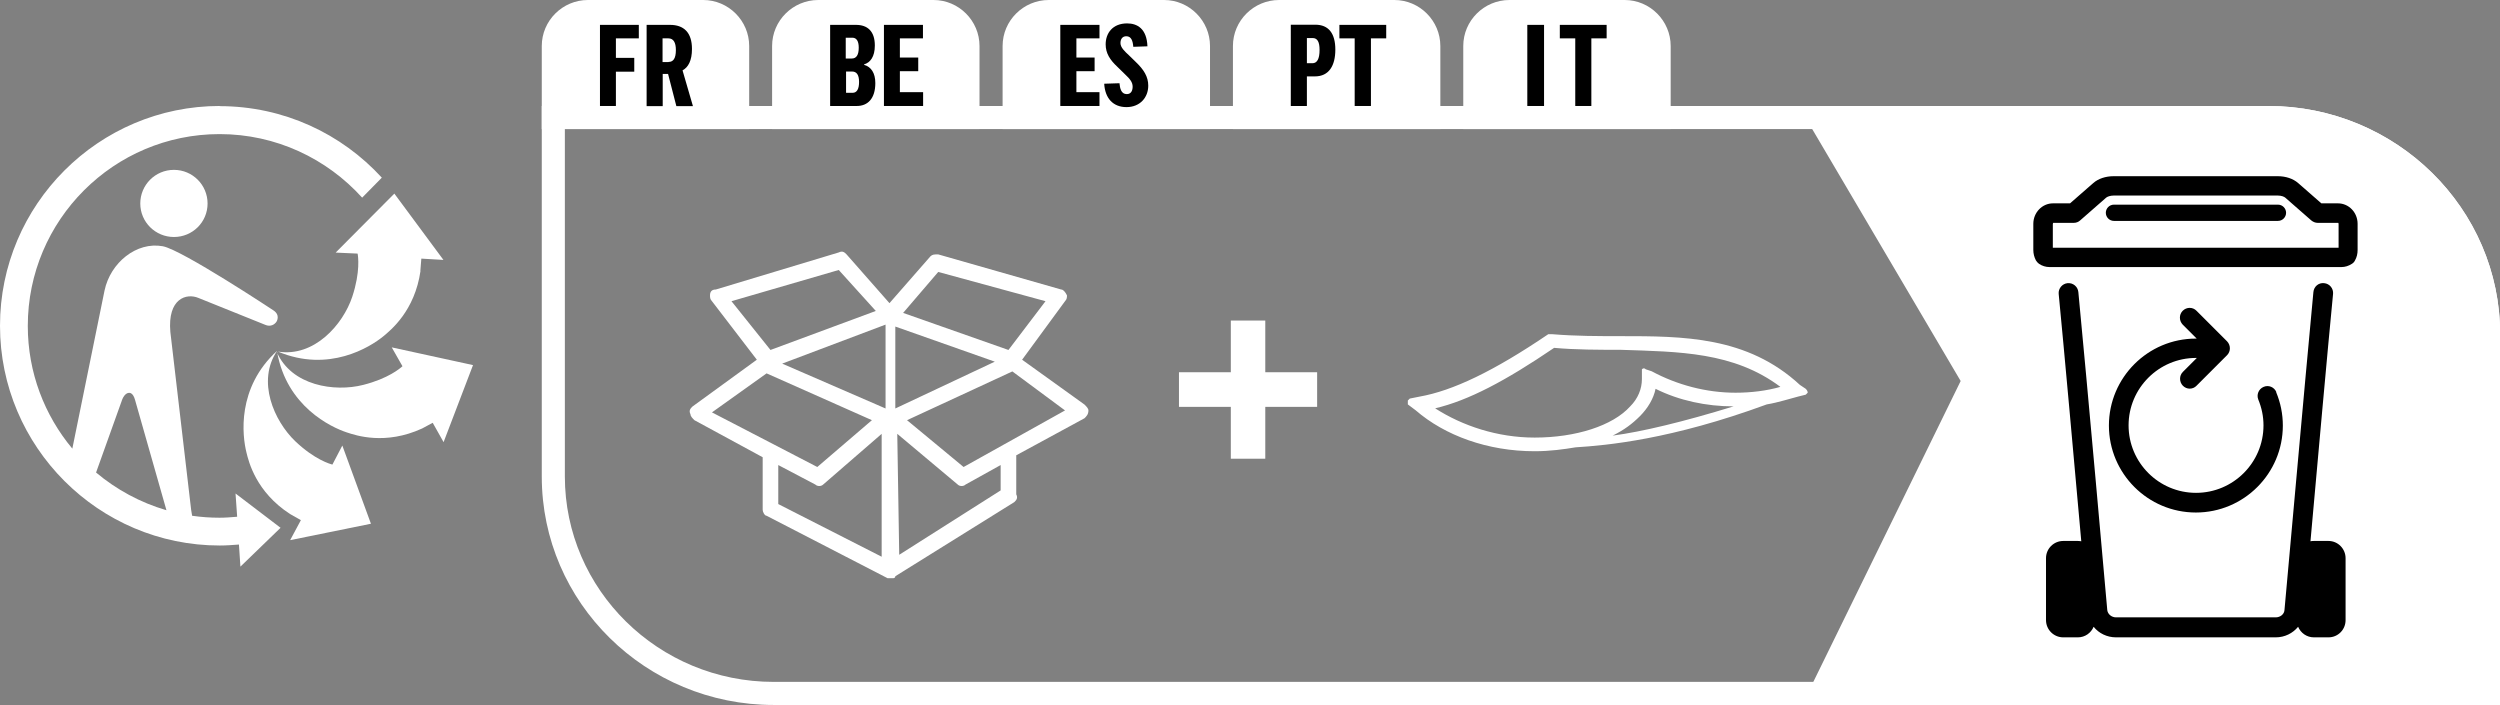
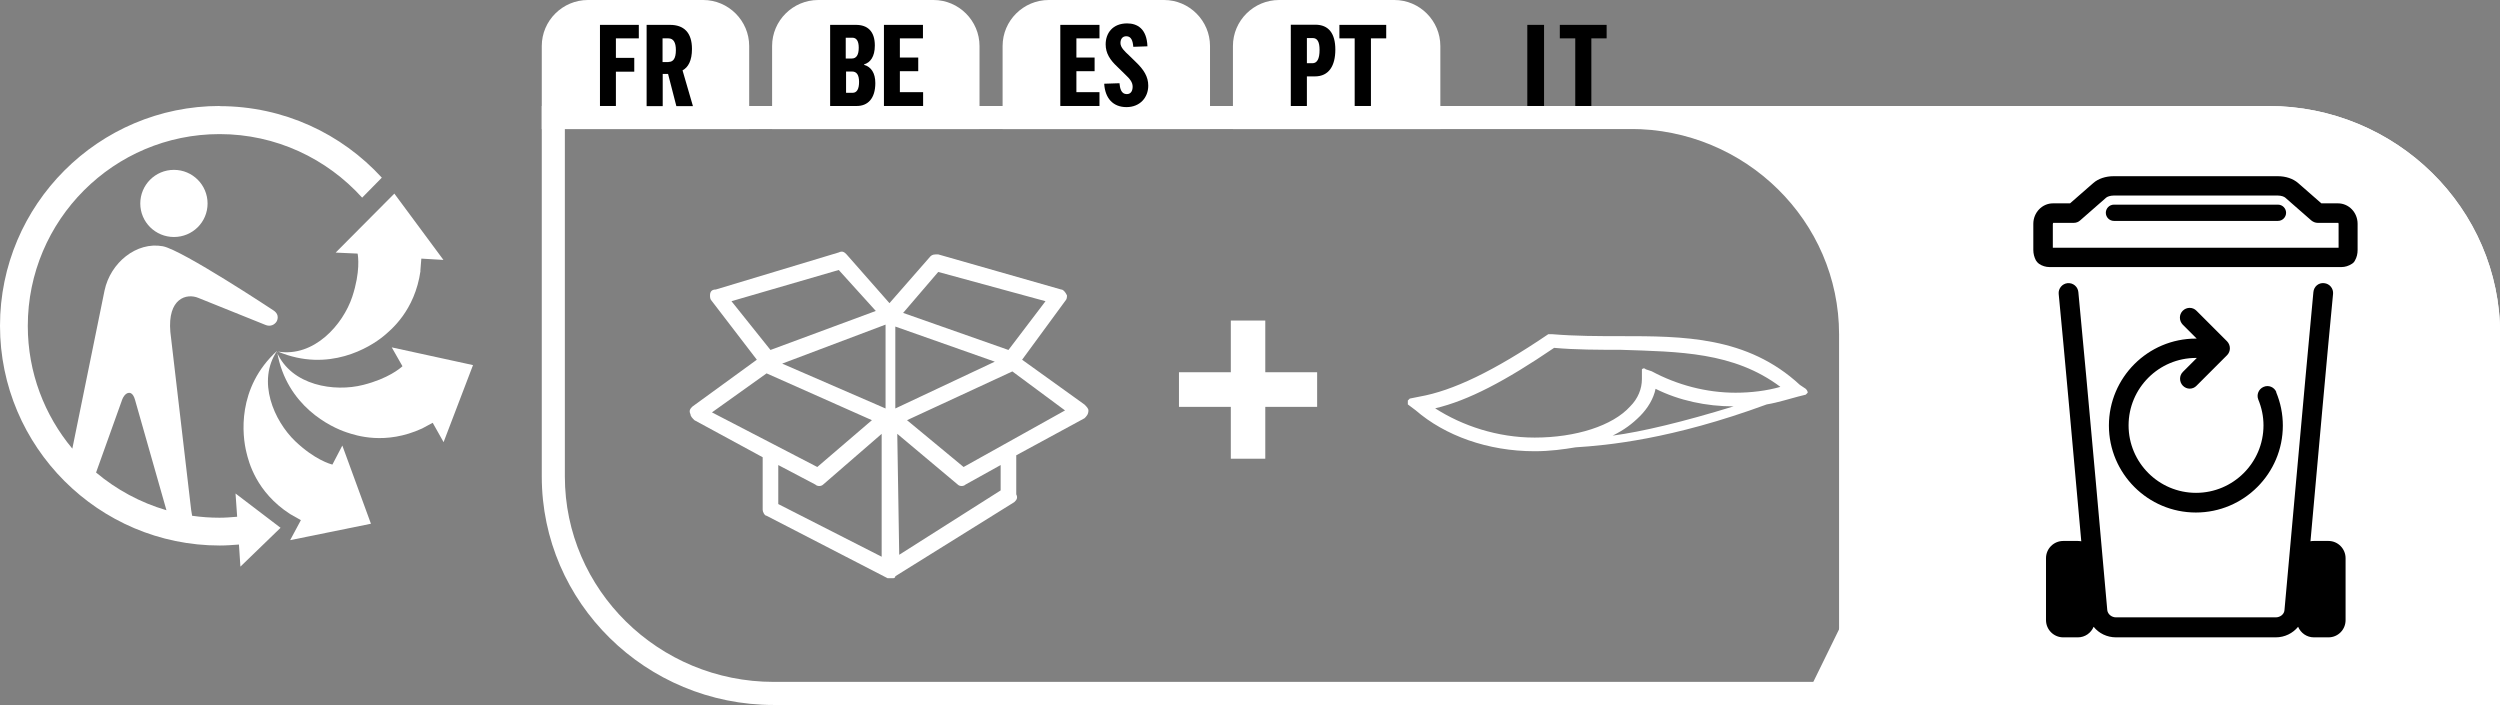
<svg xmlns="http://www.w3.org/2000/svg" id="Layer_1" data-name="Layer 1" viewBox="0 0 153.8 43.37">
  <rect x="0" y="0" width="153.8" height="43.37" fill="#808080" stroke="none" />
  <defs>
    <style>
      .cls-1 {
        fill: #fff;
      }
    </style>
  </defs>
  <path class="cls-1" d="M152.39,41.95H47.6c-7.09,0-12.85-5.67-12.85-12.64V7.94h104.79c7.09,0,12.85,5.67,12.85,12.64v21.38Zm-12.85-35.43H33.33V29.32c0,7.75,6.4,14.05,14.27,14.05h106.21V20.57c0-7.75-6.4-14.05-14.27-14.05" />
  <path class="cls-1" d="M17.05,21.58c-1.27,1.87-.19,4.32,1.12,5.57,1.19,1.13,2.15,1.4,2.28,1.43l.61-1.17,1.76,4.81-4.97,1.01,.66-1.23-.67-.38c-2.09-1.36-2.54-3.21-2.68-3.79-.25-1-.62-3.97,1.9-6.26" />
  <path class="cls-1" d="M17.03,21.66c.9,2.07,3.55,2.47,5.31,2.02,1.55-.39,2.29-1.03,2.42-1.15h0s-.66-1.16-.66-1.16l5,1.09-1.81,4.74-.67-1.19-.65,.35c-2.27,1.04-4.07,.43-4.64,.24-.97-.32-3.69-1.6-4.28-4.94" />
  <path class="cls-1" d="M25.87,16.66c-.35,2.47-1.84,3.66-2.3,4.04-.8,.65-3.34,2.25-6.47,.93,2.23,.36,4-1.66,4.57-3.37,.51-1.54,.36-2.51,.33-2.66h-.02s-1.33-.06-1.33-.06l3.61-3.63,3.02,4.08-1.36-.08-.06,.76Z" />
  <path class="cls-1" d="M10.7,14.58c-1.14,0-2.07-.92-2.07-2.06s.92-2.07,2.07-2.07,2.07,.93,2.07,2.07-.92,2.06-2.07,2.06" />
  <path class="cls-1" d="M7.5,24.62c.18-.48,.44-.45,.44-.45,0,0,.24-.05,.37,.44l1.93,6.78c-1.61-.47-3.08-1.27-4.33-2.32l1.59-4.44ZM13.52,6.52C6.07,6.52,0,12.59,0,20.04s6.07,13.52,13.52,13.52c.4,0,.79-.03,1.18-.06l.09,1.36,2.47-2.39-2.77-2.11,.1,1.43c-.36,.03-.72,.06-1.08,.06-.57,0-1.14-.04-1.69-.12l-.06-.36-1.28-10.95c-.18-2.07,1-2.4,1.73-2.09l4.1,1.65c.47,.2,.7-.19,.7-.19,0,0,.27-.41-.21-.71,0,0-5.59-3.7-6.78-3.93-1.62-.3-3.23,1.01-3.59,2.73l-1.98,9.72c-1.71-2.05-2.74-4.68-2.74-7.55,0-6.51,5.29-11.8,11.8-11.8,3.47,0,6.6,1.51,8.77,3.91l1.21-1.23c-2.47-2.7-6.03-4.4-9.98-4.4" />
  <polygon class="cls-1" points="81.03 25.03 77.84 25.03 77.84 28.22 75.72 28.22 75.72 25.03 72.53 25.03 72.53 22.9 75.72 22.9 75.72 19.72 77.84 19.72 77.84 22.9 81.03 22.9 81.03 25.03" />
  <path class="cls-1" d="M110.86,43.37l9.76-19.93-9.97-16.92h28.89c7.87,0,14.27,6.3,14.27,14.05v22.8h-42.94Z" />
-   <path class="cls-1" d="M139.54,7.94h-26.41l9.1,15.44-9.09,18.58h39.25V20.57c0-6.97-5.76-12.64-12.85-12.64" />
+   <path class="cls-1" d="M139.54,7.94h-26.41l9.1,15.44-9.09,18.58V20.57c0-6.97-5.76-12.64-12.85-12.64" />
  <path d="M143.25,33.28h-.9c-.07,0-.15,0-.21,.02,.42-4.7,1.07-11.94,1.39-15.22,.03-.33-.21-.63-.55-.66-.34-.04-.63,.21-.66,.55-.48,5.04-1.76,19.43-1.78,19.57-.02,.25-.26,.44-.54,.44h-9.82c-.28,0-.51-.2-.54-.44-.01-.14-1.29-14.53-1.78-19.57-.03-.33-.32-.58-.66-.55-.33,.03-.58,.33-.55,.66,.32,3.28,.97,10.52,1.39,15.22-.07-.01-.14-.02-.21-.02h-.9c-.58,0-1.06,.47-1.06,1.06v3.81c0,.58,.47,1.06,1.06,1.06h.9c.44,0,.81-.27,.97-.65,.32,.4,.82,.65,1.38,.65h9.82c.56,0,1.05-.25,1.38-.65,.16,.38,.53,.65,.97,.65h.9c.58,0,1.05-.47,1.05-1.06v-3.81c0-.58-.47-1.06-1.05-1.06" />
  <path d="M143.88,15.24h-17.59v-1.46s.02-.07,.02-.07h1.27c.14,0,.28-.05,.39-.15l1.6-1.4c.07-.06,.25-.13,.46-.13h10.1c.22,0,.39,.07,.46,.13l1.6,1.4c.11,.09,.25,.15,.39,.15h1.27s.02,.02,.02,.07v1.46Zm-.02-2.73h-1.05l-1.43-1.25c-.31-.27-.76-.42-1.25-.42h-10.1c-.49,0-.94,.15-1.25,.42l-1.43,1.25h-1.05c-.67,0-1.21,.57-1.21,1.26v1.61c0,.23,.06,.45,.16,.64,.05,.08,.11,.15,.19,.21,.19,.13,.42,.2,.65,.2h17.95c.23,0,.45-.07,.65-.2,.08-.05,.15-.12,.19-.21,.11-.19,.16-.41,.16-.64v-1.61c0-.7-.54-1.26-1.21-1.26" />
  <path d="M140.14,12.59h-10.09c-.28,0-.5,.23-.5,.5s.22,.5,.5,.5h10.09c.28,0,.5-.23,.5-.5s-.22-.5-.5-.5" />
  <path d="M140.04,24.12c-.13-.31-.48-.45-.78-.32-.31,.13-.45,.48-.33,.78,.21,.51,.32,1.04,.32,1.59,0,2.29-1.86,4.15-4.15,4.15s-4.15-1.86-4.15-4.15,1.86-4.15,4.15-4.15c.02,0,.03,0,.05,0l-.86,.86c-.23,.23-.23,.61,0,.85,.12,.12,.27,.18,.42,.18s.31-.06,.42-.18l1.88-1.88c.23-.23,.23-.61,0-.85l-1.88-1.88c-.23-.24-.61-.24-.85,0-.23,.23-.23,.61,0,.85l.86,.86s-.04,0-.05,0c-2.95,0-5.35,2.4-5.35,5.35s2.4,5.35,5.35,5.35,5.35-2.4,5.35-5.35c0-.71-.14-1.4-.41-2.05" />
  <path class="cls-1" d="M33.33,7.94V2.83c0-1.56,1.28-2.83,2.84-2.83h7.09c1.56,0,2.83,1.28,2.83,2.83V7.94h-12.76Z" />
  <polygon points="36.91 1.53 39.3 1.53 39.3 2.36 37.89 2.36 37.89 3.56 39.02 3.56 39.02 4.41 37.89 4.41 37.89 6.52 36.91 6.52 36.91 1.53" />
  <path d="M39.78,1.53h1.44c.84,0,1.35,.46,1.35,1.48,0,.72-.23,1.13-.58,1.32l.64,2.2h-1.02l-.51-1.98h-.33v1.98h-.99V1.53Zm1.35,2.28c.28,0,.45-.2,.45-.73,0-.47-.15-.72-.46-.72h-.36v1.46h.36Z" />
  <path class="cls-1" d="M47.5,7.94V2.83c0-1.56,1.28-2.83,2.84-2.83h7.09c1.56,0,2.83,1.28,2.83,2.83V7.94h-12.76Z" />
  <path d="M51.06,1.53h1.6c.71,0,1.16,.39,1.16,1.27,0,.69-.28,1.05-.66,1.16v.03c.43,.12,.69,.5,.69,1.12,0,.96-.47,1.41-1.14,1.41h-1.64V1.53Zm1.34,2.07c.28,0,.43-.21,.43-.67,0-.42-.15-.61-.39-.61h-.41v1.28h.36Zm.05,2.11c.27,0,.4-.24,.4-.67,0-.45-.16-.64-.43-.64h-.37v1.31h.41Z" />
  <polygon points="54.38 1.53 56.78 1.53 56.78 2.36 55.36 2.36 55.36 3.54 56.49 3.54 56.49 4.38 55.36 4.38 55.36 5.67 56.79 5.67 56.79 6.52 54.38 6.52 54.38 1.53" />
  <path class="cls-1" d="M61.68,7.94V2.83c0-1.56,1.28-2.83,2.84-2.83h7.09c1.56,0,2.83,1.28,2.83,2.83V7.94h-12.76Z" />
  <path class="cls-1" d="M75.85,7.94V2.83c0-1.56,1.28-2.83,2.84-2.83h7.09c1.56,0,2.83,1.28,2.83,2.83V7.94h-12.76Z" />
-   <path class="cls-1" d="M90.02,7.94V2.83c0-1.56,1.28-2.83,2.84-2.83h7.09c1.56,0,2.83,1.28,2.83,2.83V7.94h-12.76Z" />
  <polygon points="65.23 1.53 67.64 1.53 67.64 2.36 66.22 2.36 66.22 3.54 67.34 3.54 67.34 4.38 66.22 4.38 66.22 5.67 67.64 5.67 67.64 6.52 65.23 6.52 65.23 1.53" />
  <path d="M67.95,5.15l.92-.03c.03,.31,.1,.67,.45,.67,.28,0,.36-.24,.36-.46,0-.27-.17-.48-.46-.75l-.48-.47c-.45-.42-.72-.83-.72-1.38,0-.69,.43-1.29,1.32-1.29,.62,0,1.21,.32,1.25,1.41l-.87,.03c-.03-.36-.12-.65-.43-.65-.25,0-.36,.19-.36,.42,0,.27,.27,.52,.51,.74l.44,.43c.48,.46,.76,.89,.76,1.45,0,.73-.51,1.32-1.34,1.32s-1.32-.55-1.37-1.44" />
  <path d="M80.74,3.89c.29,0,.44-.27,.44-.82,0-.49-.13-.73-.43-.73h-.35v1.55h.34Zm-1.33-2.37h1.51c.82,0,1.23,.54,1.23,1.53s-.39,1.65-1.26,1.65h-.49v1.82h-.99V1.53Z" />
  <polygon points="83.34 2.36 82.4 2.36 82.4 1.53 85.28 1.53 85.28 2.36 84.34 2.36 84.34 6.52 83.34 6.52 83.34 2.36" />
  <g>
    <polygon points="96.91 2.36 95.96 2.36 95.96 1.53 98.84 1.53 98.84 2.36 97.9 2.36 97.9 6.52 96.91 6.52 96.91 2.36" />
    <rect x="93.96" y="1.53" width="1.03" height="4.99" />
  </g>
  <path class="cls-1" d="M66.72,24.89l-3.84-2.76,2.64-3.6c.12-.12,.12-.24,.12-.36-.12-.24-.24-.36-.36-.36l-7.56-2.16c-.24,0-.36,0-.48,.12l-2.52,2.88-2.64-3c-.12-.12-.24-.24-.48-.12l-7.56,2.28c-.24,0-.36,.12-.36,.36,0,.12,0,.24,.12,.36l2.76,3.6-3.96,2.88c-.12,.12-.24,.24-.12,.48,0,.12,.12,.24,.24,.36l4.2,2.28v3.24c0,.12,.12,.36,.24,.36l7.44,3.84h.36s.12,0,.12-.12l7.32-4.56c.12-.12,.24-.24,.12-.48v-2.4l4.2-2.28c.12-.12,.24-.24,.24-.48,0-.12-.12-.24-.24-.36Zm-19.32-3.36l-2.4-3,6.6-1.92,2.28,2.52-6.48,2.4Zm7.68,3.6v-5.04l6.12,2.16-6.12,2.88Zm-.6,0l-6.36-2.76,6.36-2.4v5.16Zm-.84,.72l-3.36,2.88-6.48-3.36,3.36-2.4,6.48,2.88Zm-3.48,3.96c.12,.12,.36,.12,.48,0l3.6-3.12v7.56l-6.36-3.24v-2.4l2.28,1.2Zm5.16,4.32l-.12-7.44,3.72,3.12c.12,.12,.36,.12,.48,0l2.16-1.2v1.56l-6.24,3.96Zm3.96-5.4l-3.48-2.88,6.48-3,3.24,2.4-6.24,3.48Zm-3.72-9.48l2.16-2.52,6.6,1.8-2.28,3-6.48-2.28Z" />
  <path class="cls-1" d="M111.09,23.92l-.36-.24c-3.24-3-7.2-3-11.04-3-1.32,0-2.76,0-4.2-.12h-.24c-3.36,2.28-5.88,3.48-7.92,3.84l-.6,.12-.12,.12v.24l.48,.36c1.8,1.56,4.44,2.52,7.32,2.52,.96,0,1.8-.12,2.52-.24,1.92-.12,5.88-.48,11.76-2.64,.72-.12,1.44-.36,1.92-.48l.48-.12,.12-.12q0-.12-.12-.24Zm-10.08-.6c0,.6-.24,1.2-.72,1.68-1.08,1.2-3.36,1.92-5.88,1.92-2.28,0-4.44-.72-6.12-1.8,2.04-.48,4.32-1.68,7.32-3.72,1.32,.12,2.76,.12,4.08,.12,3.6,.12,6.96,.12,9.84,2.28-.84,.24-1.8,.36-2.76,.36-1.8,0-3.6-.48-5.16-1.32l-.36-.12q-.12-.12-.24,0v.6Zm-.12,2.28c.48-.48,.84-1.08,.96-1.68,1.44,.72,3.12,1.08,4.8,1.08-3.12,.96-5.64,1.56-7.44,1.8,.72-.36,1.2-.72,1.68-1.2Z" />
</svg>